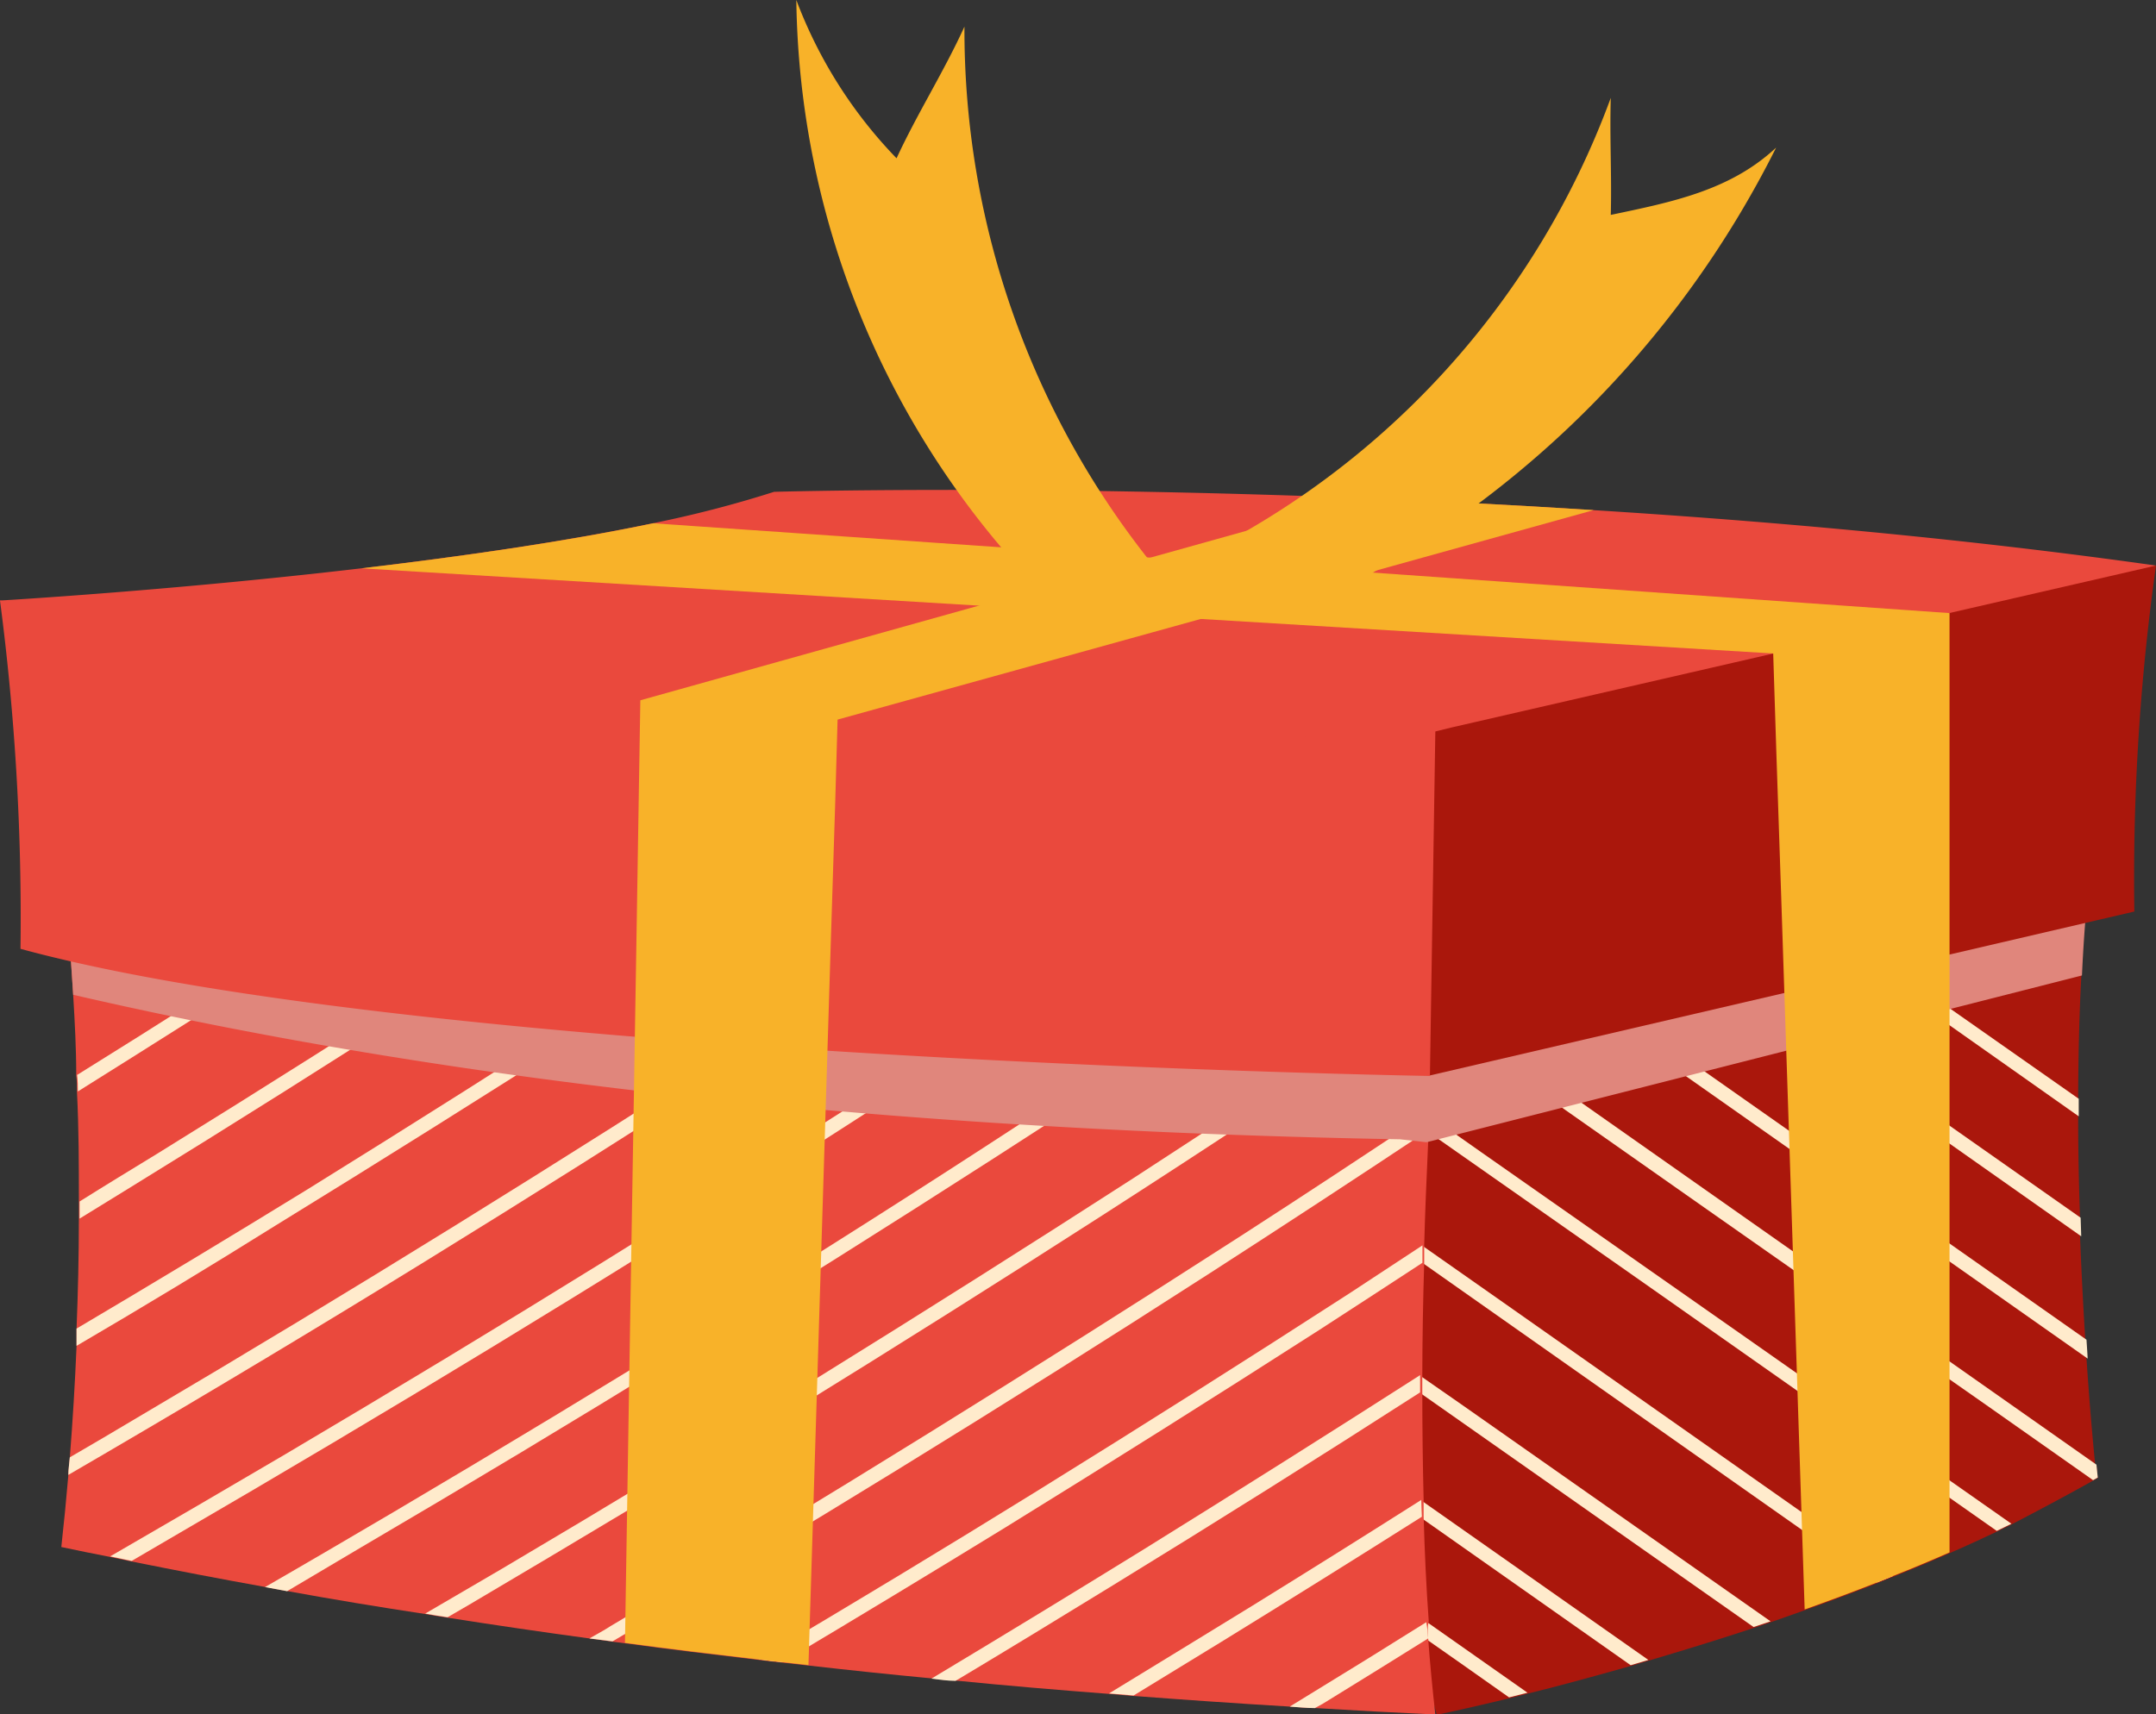
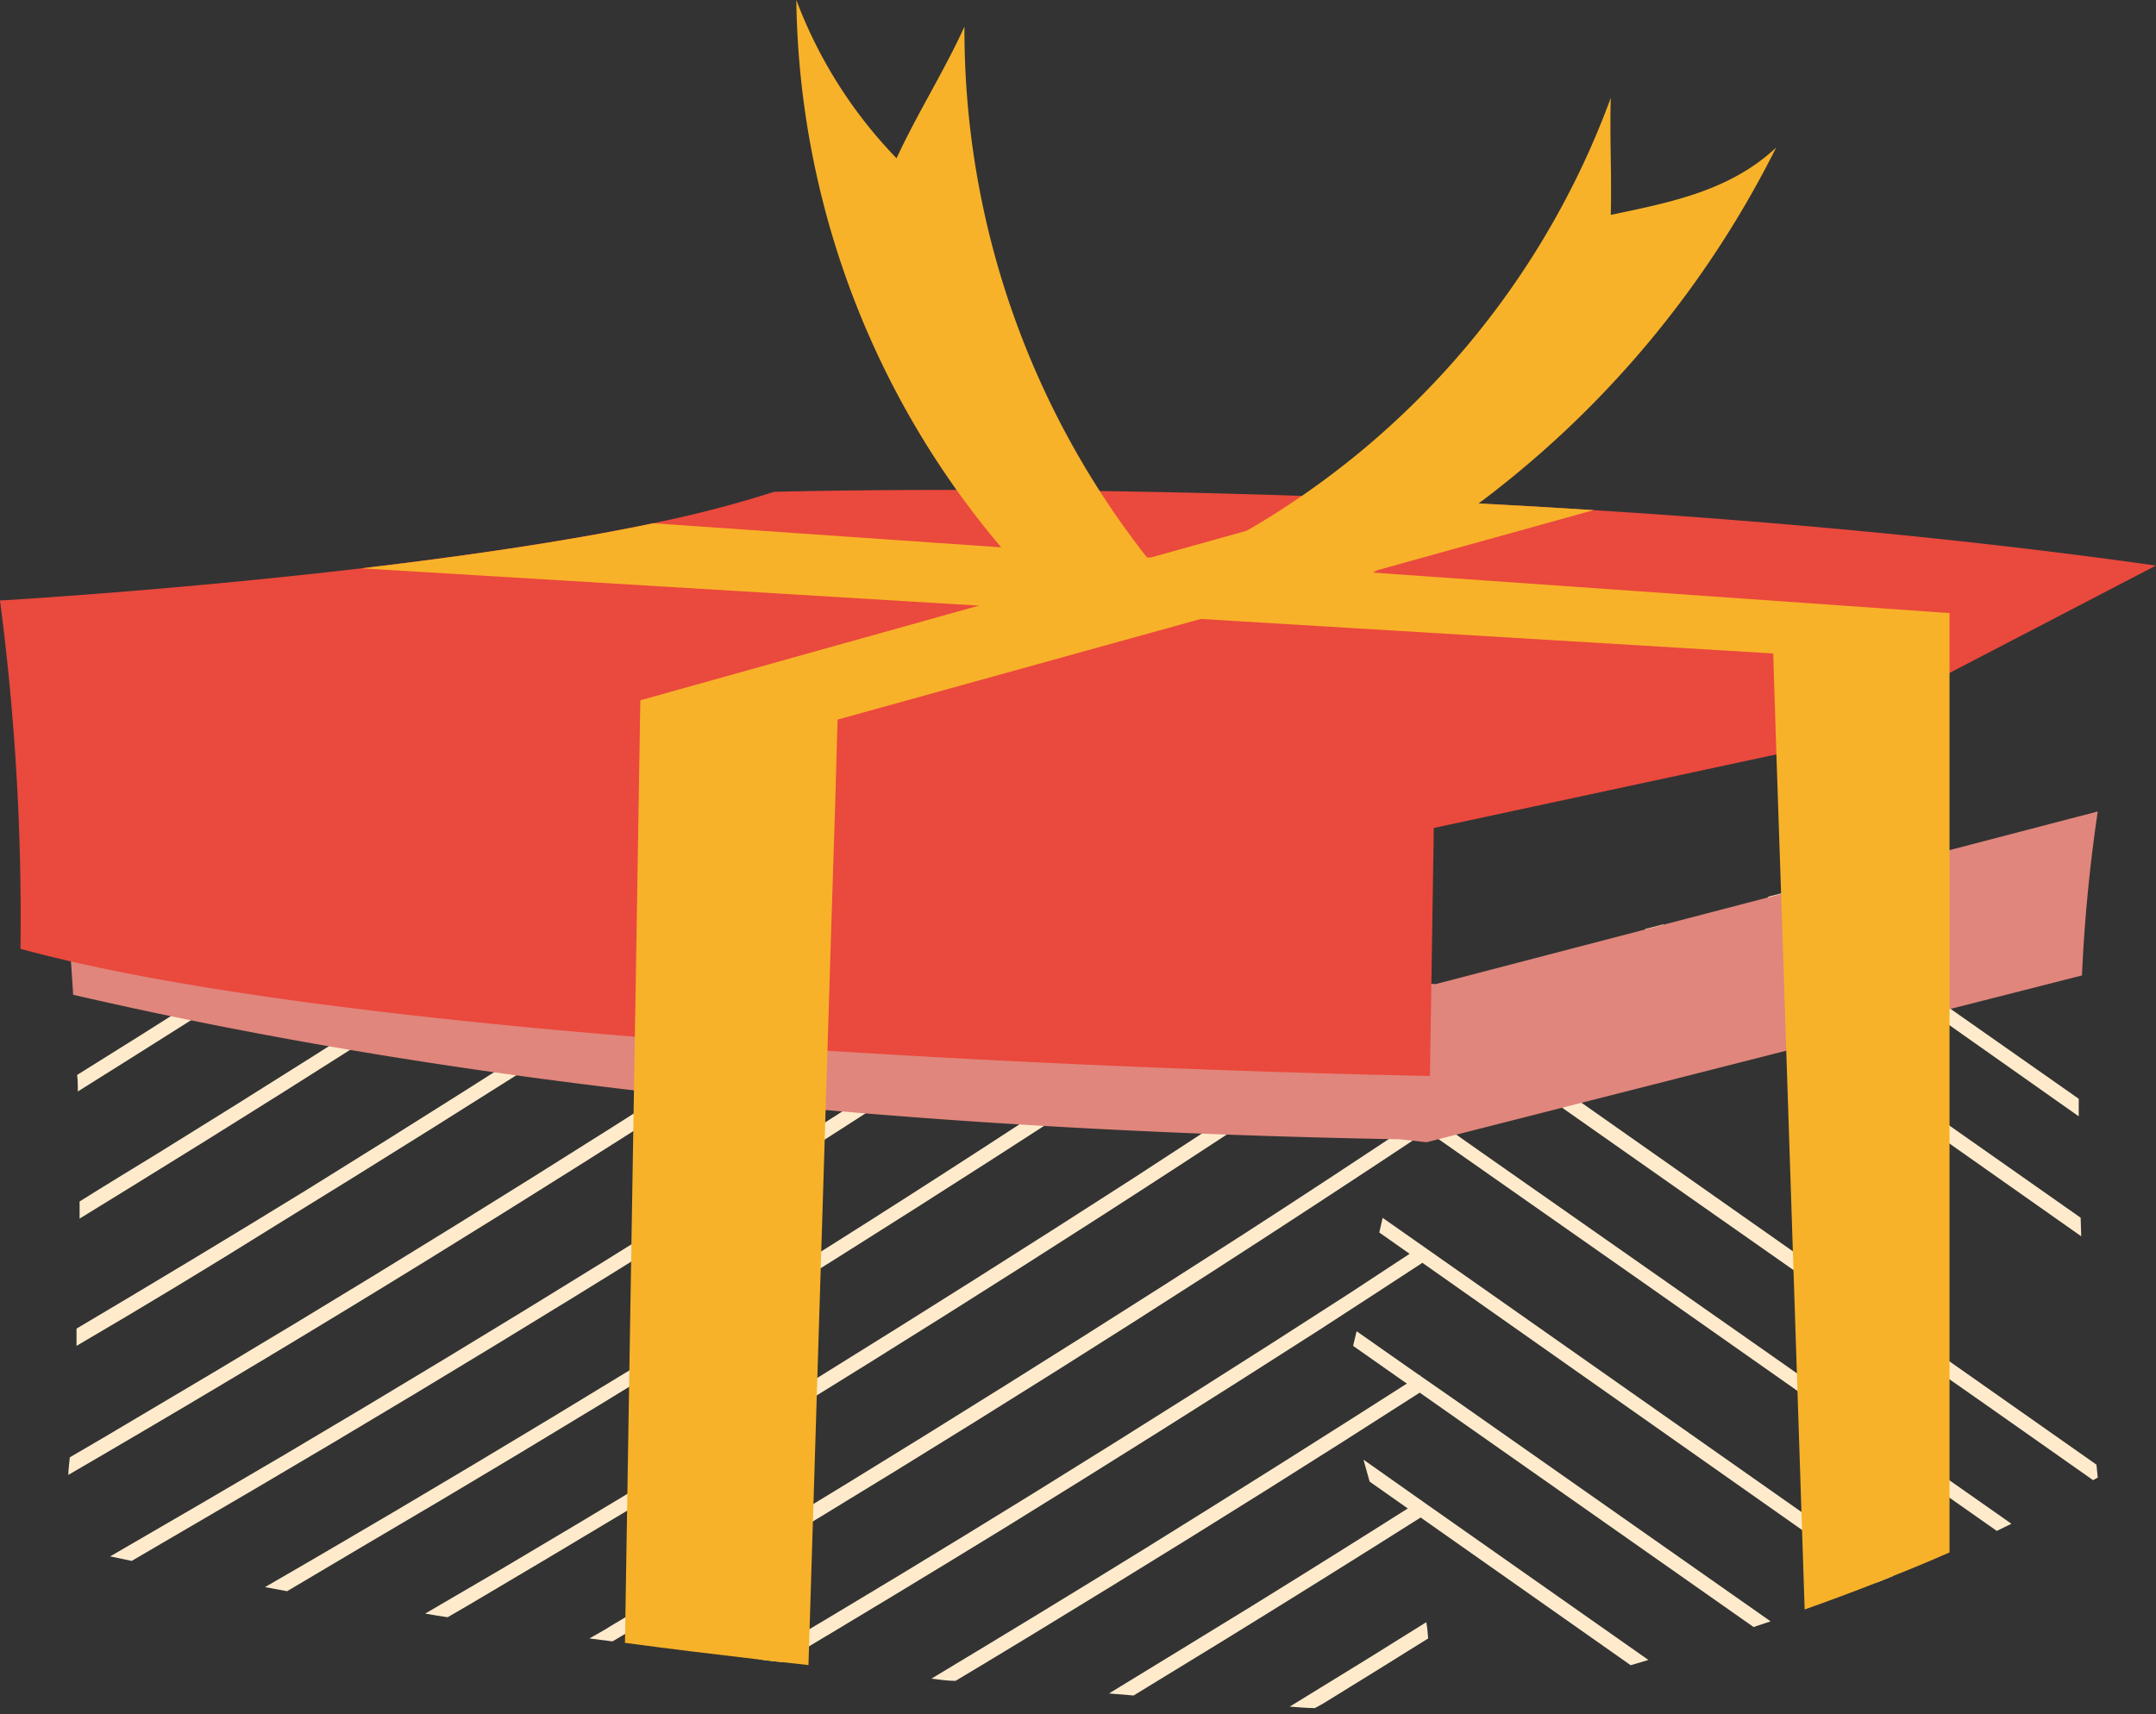
<svg xmlns="http://www.w3.org/2000/svg" viewBox="0 0 147.34 117.17">
  <rect x="0" y="0" width="147.34" height="117.17" fill="#333333" stroke="none" />
  <defs>
    <style>.cls-1{isolation:isolate;}.cls-2{fill:#aa170c;}.cls-3{fill:#ffebcc;}.cls-4{fill:#ea493d;}.cls-5{fill:#e0867c;mix-blend-mode:multiply;}.cls-6{fill:#f8b229;}</style>
  </defs>
  <g class="cls-1">
    <g id="Слой_2" data-name="Слой 2">
      <g id="OBJECTS">
-         <path class="cls-2" d="M143.27,100.18l.09.85-.32.18c-1.78,1-3.66,2-5.58,3l-1,.49c-1.06.5-2.14,1-3.22,1.47-1.28.56-2.58,1.11-3.88,1.62l-1.09.44c-1.65.65-3.3,1.26-4.93,1.84l-2.29.81-1.16.39c-2.54.84-5,1.59-7.23,2.25l-1.21.36c-2.65.75-5,1.39-7,1.88l-1.26.32c-3.14.76-5,1.14-5,1.14l-1.66-5.85-.42-1.5-2.41-8.54-.42-1.5L91.8,94.91l.67-3,.24-1,1.52-6.67.23-1,1.22-5.34L96,76.25l.24-1,1.35-5.92.24-1h0l.22-1,6.16-1.61,1-.27,7.12-1.87,1.25-.32,7.13-1.86.93-.25L122,61l11.19-2.92,10.13-2.65a109.45,109.45,0,0,0-1.08,11.22c-.15,2.81-.21,5.66-.22,8.43v1.21c0,2.39.05,4.72.13,7,0,.41,0,.83,0,1.24.1,2.58.23,5,.36,7.1h0c0,.43.06.85.08,1.25.23,3.44.47,6,.6,7.3Z" />
        <path class="cls-3" d="M129.35,107.74l-1.09.44-34-23.93.23-1,7.81,5.48Z" />
        <path class="cls-3" d="M137.46,104.16l-1,.49-7.93-5.57Q112.29,87.65,96,76.25l.24-1,5,3.52Q119.37,91.46,137.46,104.16Z" />
        <path class="cls-3" d="M143.36,101l-.32.18-7.32-5.15Q116.66,82.7,97.63,69.3L97.26,69c-.51-.36,0-1.22.5-.85l.11.07h0l10.62,7.45,34.78,24.45h0Z" />
-         <path class="cls-3" d="M142.67,92.87,104.46,66a.47.47,0,0,1-.21-.35c-.06-.38.31-.79.71-.51l.33.24,10.39,7.29,26.91,18.91h0C142.62,92.05,142.65,92.47,142.67,92.87Z" />
        <path class="cls-3" d="M142.23,84.51l-29.82-21,1.25-.32c3.07,2.15,6.15,4.31,9.21,6.48l19.32,13.57C142.2,83.68,142.22,84.1,142.23,84.51Z" />
        <path class="cls-3" d="M142.06,75.11v1.2l-21.27-15L122,61l8,5.65Z" />
        <path class="cls-3" d="M121,110.83l-1.16.39L92.47,92l.24-1c2.38,1.68,4.77,3.34,7.16,5Z" />
        <path class="cls-3" d="M112.65,113.47l-1.21.36L93.6,101.28l-.42-1.5,4.48,3.16Z" />
-         <path class="cls-3" d="M104.39,115.71l-1.26.32c-2.23-1.58-4.47-3.15-6.7-4.71l-.42-1.5Z" />
-         <path class="cls-4" d="M97.6,112c.13,1.78.3,3.51.49,5.2q-4.09-.19-8.18-.44c-.58,0-1.14-.06-1.72-.1-3.58-.21-7.15-.46-10.72-.73l-1.68-.14c-3.51-.27-7-.56-10.47-.91-.55,0-1.11-.09-1.65-.15q-4.23-.4-8.42-.88l-1.8-.2c-.54-.05-1.09-.12-1.64-.19-3-.35-6.08-.72-9.1-1.13l-.85-.11L40.28,112q-4.86-.66-9.69-1.42c-.51-.07-1-.16-1.53-.25-3.17-.48-6.32-1-9.44-1.57l-1.51-.28q-4.61-.83-9.15-1.75l-1.47-.31c-1.11-.21-2.21-.44-3.3-.67.18-1.63.34-3.26.48-4.9,0-.39.07-.8.1-1.2q.3-3.8.46-7.61c0-.4,0-.78,0-1.18.1-2.51.16-5,.16-7.54,0-.39,0-.78,0-1.17,0-2.5,0-5-.13-7.51,0-.38,0-.75-.05-1.13C5.21,71.65,5.11,69.82,5,68c-.2-3.3-.48-6.63-.82-10q10.24,1.65,20.59,3l1.51.2q5.09.68,10.2,1.27l1.52.18c1.82.21,3.66.42,5.5.61,1.63.17,3.27.35,4.91.51L50,64c2.26.23,4.52.45,6.8.65l3.81.33,1.58.14q5.4.47,10.84.84l1.61.11c3.51.24,7,.46,10.55.65l1.62.08c3.57.19,7.14.36,10.73.5l.58,0c0,.26,0,.53,0,.8-.18,2.71-.33,5.37-.46,8,0,.42,0,.82-.06,1.23s0,.51,0,.76c-.11,2.39-.21,4.74-.27,7l0,1.19q-.12,3.89-.13,7.63c0,.39,0,.79,0,1.18q0,3.8.09,7.41c0,.39,0,.77,0,1.14.07,2.46.18,4.86.35,7.18C97.54,111.24,97.57,111.6,97.6,112Z" />
        <path class="cls-3" d="M74.61,66q-7,4.65-14.07,9.21Q49.89,82.1,39.1,88.74T17.28,101.86Q13.13,104.29,9,106.7l-1.47-.31q6-3.47,12-7,10.91-6.45,21.68-13.12T62.63,72.72q5.2-3.36,10.37-6.79Z" />
        <path class="cls-3" d="M62.16,65.09Q56.31,69,50.41,72.76,39.76,79.63,29,86.26T7.14,99.38l-2.47,1.44c0-.39.07-.8.1-1.2,1.55-.9,3.08-1.8,4.62-2.72q10.92-6.44,21.69-13.11T52.49,70.24q4-2.61,8.09-5.29Z" />
        <path class="cls-3" d="M50,64c-3.23,2.11-6.45,4.22-9.7,6.31Q29.6,77.15,18.82,83.78,12.07,88,5.23,92c0-.4,0-.78,0-1.18Q13.14,86.14,21,81.31q10.77-6.68,21.41-13.55c2-1.31,4-2.63,6.06-4Z" />
        <path class="cls-3" d="M38,62.68q-3.93,2.58-7.88,5.12Q19.48,74.66,8.69,81.3l-3.25,2c0-.39,0-.78,0-1.17C7.24,81,9,79.93,10.8,78.83q10.78-6.67,21.42-13.55,2.14-1.38,4.27-2.78Z" />
        <path class="cls-3" d="M26.29,61.23C24.19,62.6,22.1,64,20,65.32Q12.68,70,5.32,74.61c0-.38,0-.75-.05-1.13q8.46-5.26,16.81-10.69L24.78,61Z" />
        <path class="cls-3" d="M86.78,66.77q-9.34,6.3-18.85,12.4Q57.3,86,46.49,92.66T24.68,105.77l-5.06,3-1.51-.28c2.95-1.7,5.88-3.42,8.82-5.15q10.92-6.45,21.69-13.11T70,76.64q7.59-4.92,15.13-10Z" />
        <path class="cls-3" d="M98.09,67.29c0,.26,0,.53,0,.8l-1.55,1Q86,76.22,75.33,83.08T53.89,96.58Q43,103.24,32.07,109.69l-1.48.86c-.51-.07-1-.16-1.53-.25l5.27-3.08Q45.24,100.77,56,94.1T77.42,80.56Q87.53,74,97.51,67.27Z" />
        <path class="cls-3" d="M97.58,76.09c0,.42,0,.82-.06,1.23Q90.16,82.21,82.73,87q-10.65,6.86-21.45,13.5-9.66,5.94-19.42,11.7L40.28,112c.48-.28,1-.55,1.44-.84Q52.64,104.68,63.41,98T84.82,84.47C89.1,81.71,93.34,78.91,97.58,76.09Z" />
        <path class="cls-3" d="M97.21,85.13l0,1.19q-3.53,2.31-7.05,4.59-10.66,6.84-21.45,13.5-7.58,4.65-15.23,9.21c-.54-.05-1.09-.12-1.64-.19q9.55-5.64,19-11.49,10.78-6.68,21.41-13.55Z" />
        <path class="cls-3" d="M97.05,94c0,.39,0,.79,0,1.18q-10.42,6.7-21,13.19c-3.57,2.19-7.15,4.38-10.75,6.53-.55,0-1.11-.09-1.65-.15q7.29-4.38,14.53-8.85Q87.68,100,97.05,94Z" />
        <path class="cls-3" d="M97.17,103.68q-6.83,4.32-13.7,8.55l-6,3.67-1.68-.14c3.27-2,6.55-4,9.8-6q5.79-3.58,11.54-7.23C97.14,102.93,97.15,103.31,97.17,103.68Z" />
        <path class="cls-3" d="M97.6,112c-2.24,1.4-4.48,2.79-6.74,4.18-.31.2-.63.39-1,.58-.58,0-1.14-.06-1.72-.1l4.8-2.95c1.52-.93,3-1.88,4.53-2.82C97.54,111.24,97.57,111.6,97.6,112Z" />
        <path class="cls-5" d="M143.36,55.47a109,109,0,0,0-1.08,11.21L97.49,78.08l-1.81-.2C63.05,77.29,32.5,74.36,5,68c-.2-3.31-.48-6.63-.81-10a777.67,777.67,0,0,0,93.89,9.28Z" />
        <path class="cls-4" d="M147.34,38.66,133.23,46l-9.8,5.13-2,.43L91.46,58,57.07,55.13,43.66,54,9.85,51.17,0,41.05s11.65-.67,24.68-2.2h0c6.75-.8,13.86-1.81,19.93-3.08h0a78.24,78.24,0,0,0,8.29-2.15s16.93-.49,40.24.43c5,.2,10.26.47,15.73.82h0C121.18,35.64,134.37,36.83,147.34,38.66Z" />
-         <path class="cls-2" d="M147.34,38.66,99.15,49.74,98.09,50,95,58l2.7,15.52,48.16-11.21A153.44,153.44,0,0,1,147.34,38.66Z" />
        <path class="cls-4" d="M1.4,64.86A166.85,166.85,0,0,0,0,41.05S55.33,52.71,98.09,50l-.37,23.55S29.06,72.4,1.4,64.86Z" />
        <path class="cls-6" d="M108.91,34.87,93.47,39.16,82.06,42.31,57.24,49.19l-.17,5.94-.3,9.49-1.52,49.2-1.8-.2c-.54-.05-1.09-.12-1.64-.19-3-.35-6.08-.72-9.1-1.13.12-7.94.53-32.61.8-49,.06-3.58.11-6.76.15-9.29.06-3.81.1-6.14.1-6.14L66.89,41.4l11.72-3.28,14.57-4.07C98.16,34.25,103.44,34.52,108.91,34.87Z" />
        <path class="cls-6" d="M133.23,41.91v64.21c-1.28.56-2.58,1.11-3.88,1.62l-1.09.44c-1.65.65-3.3,1.26-4.93,1.84l-1.61-48.91-.32-9.51-.22-6.93L82.06,42.31,66.9,41.4h0L24.71,38.85c6.75-.8,13.86-1.81,19.93-3.08h0l34,2.35,14.86,1h0Z" />
        <path class="cls-6" d="M79.1,39A58.4,58.4,0,0,1,65.91,1.82c-1.43,3.13-3.21,5.91-4.64,9A31.47,31.47,0,0,1,54.42,0,59.07,59.07,0,0,0,70.66,39.91C73.23,40.09,76.76,40.09,79.1,39Z" />
        <path class="cls-6" d="M80.9,38.53A56.8,56.8,0,0,0,110.08,6.69c-.08,2.73.07,5.22,0,8,4.2-.88,8.16-1.67,11.3-4.6A68.79,68.79,0,0,1,89.22,41.53C86.57,40.69,83.56,39.37,80.9,38.53Z" />
      </g>
    </g>
  </g>
</svg>